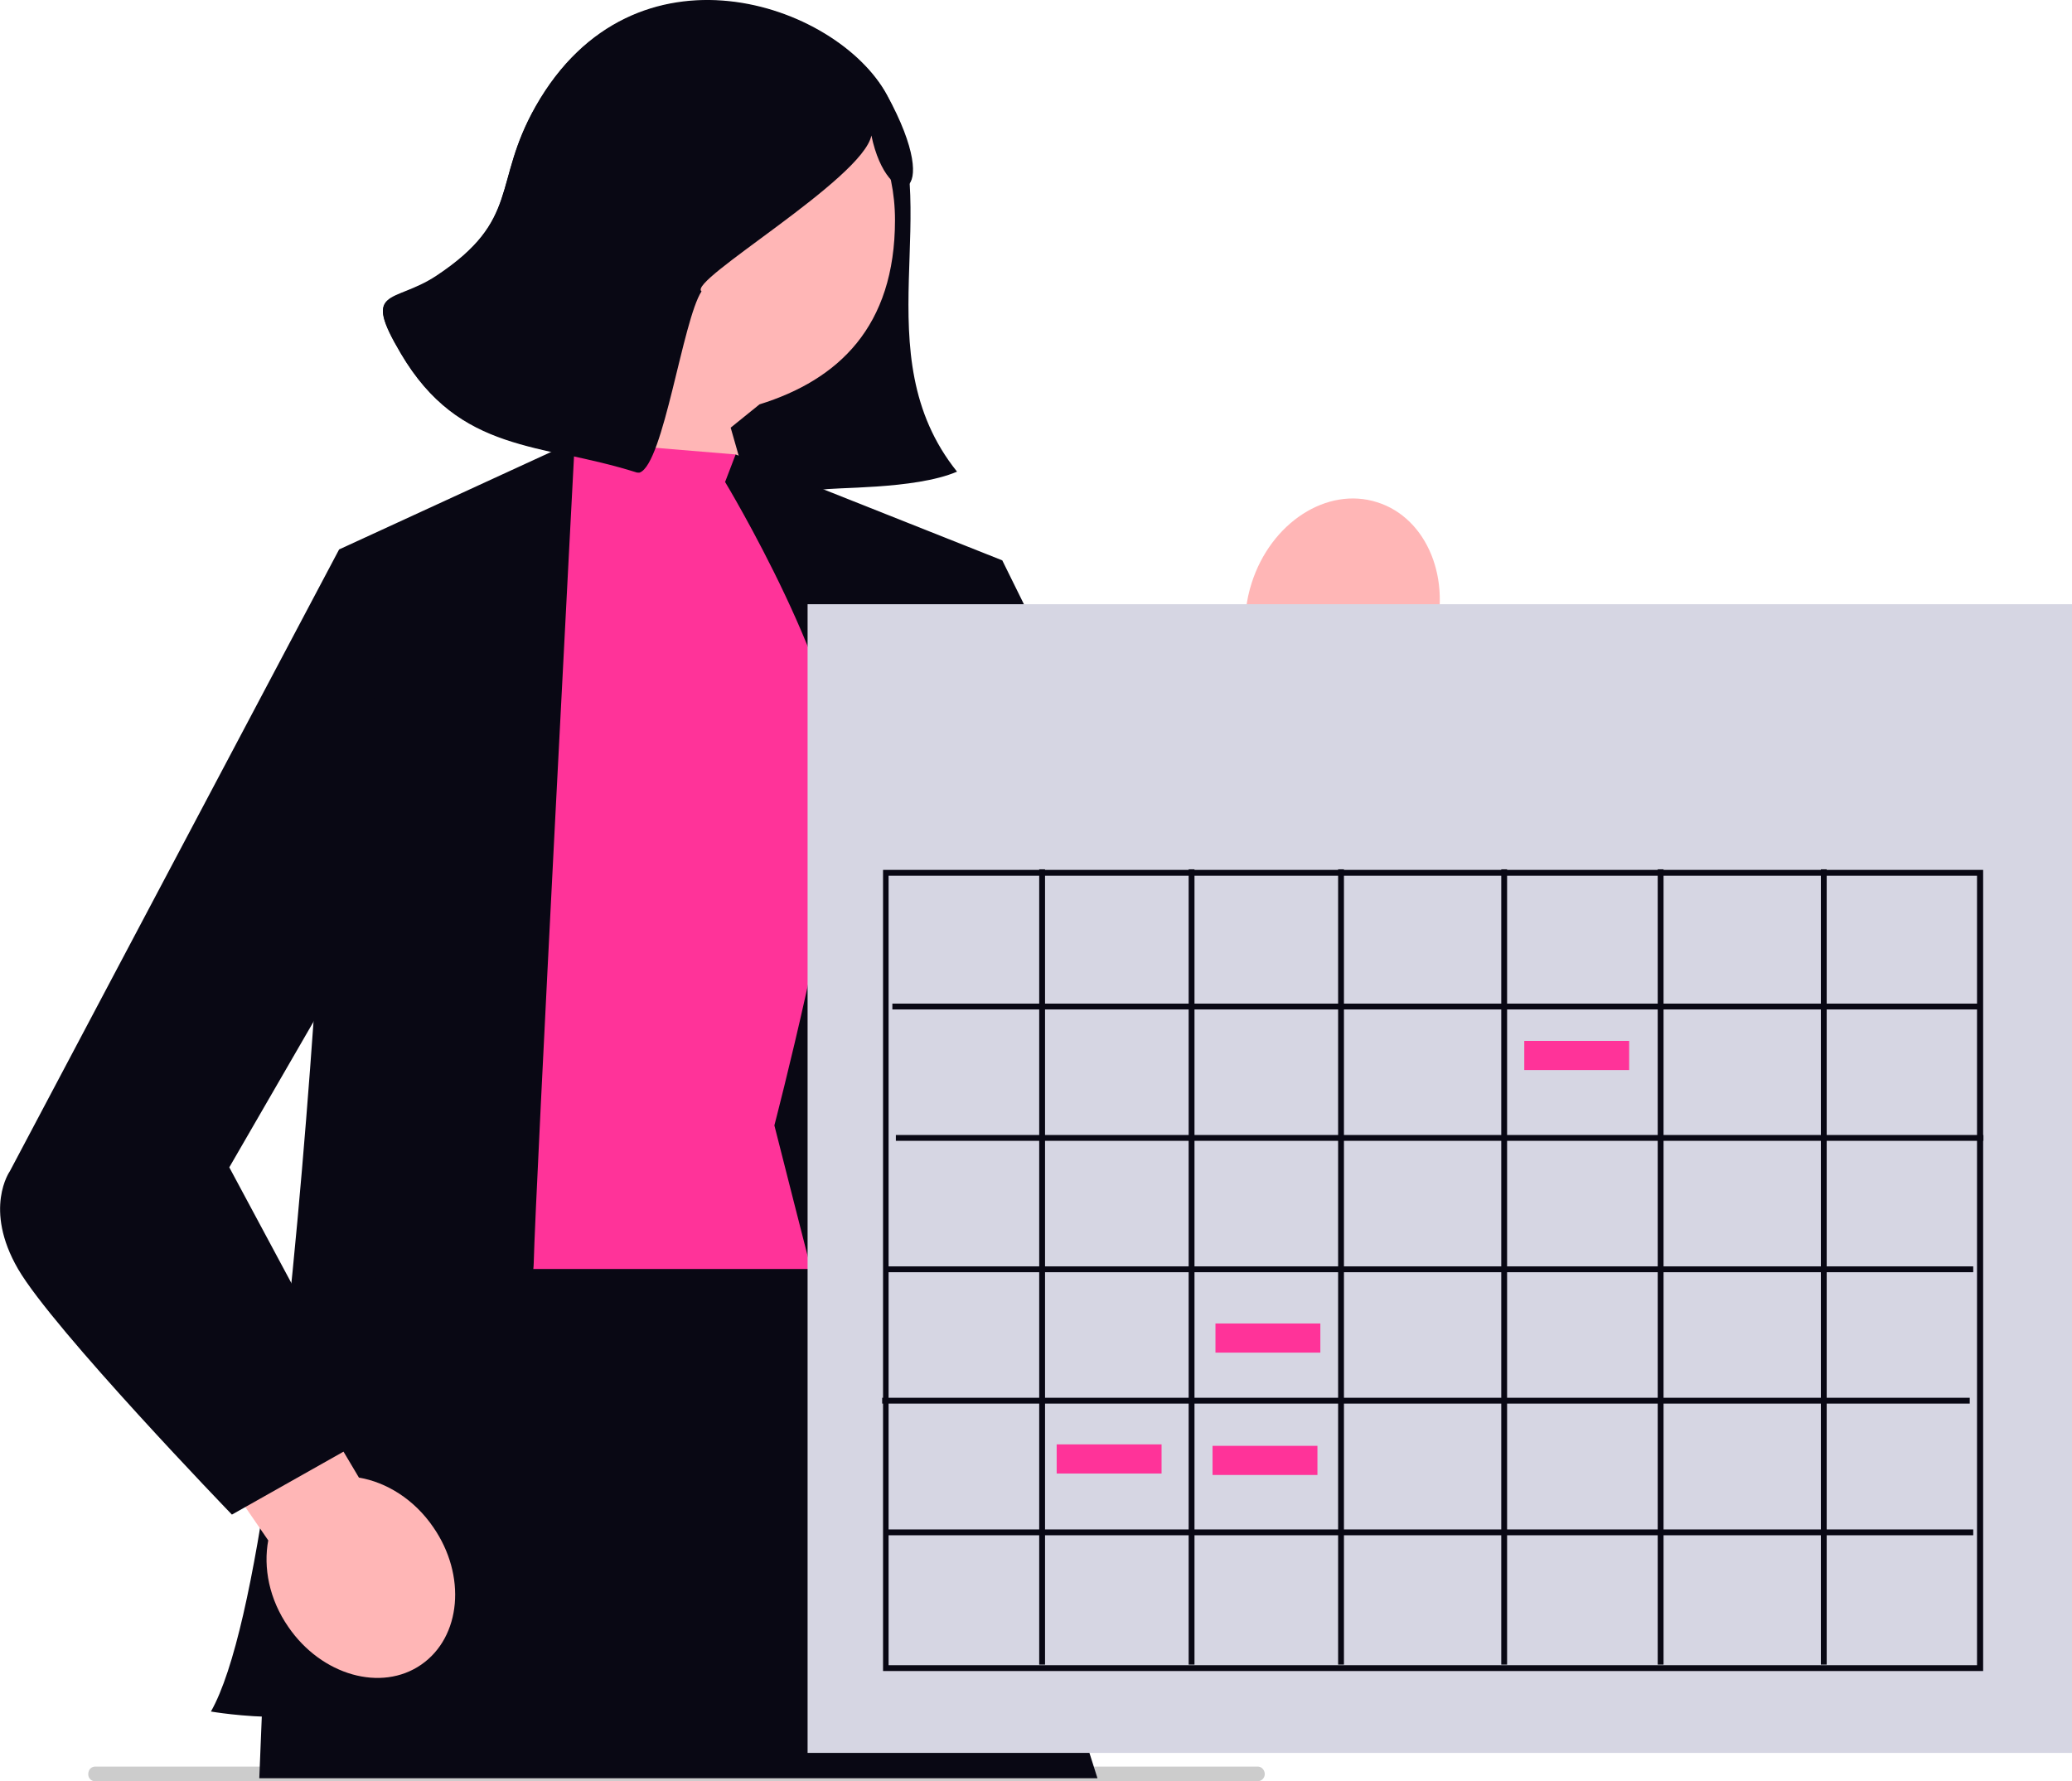
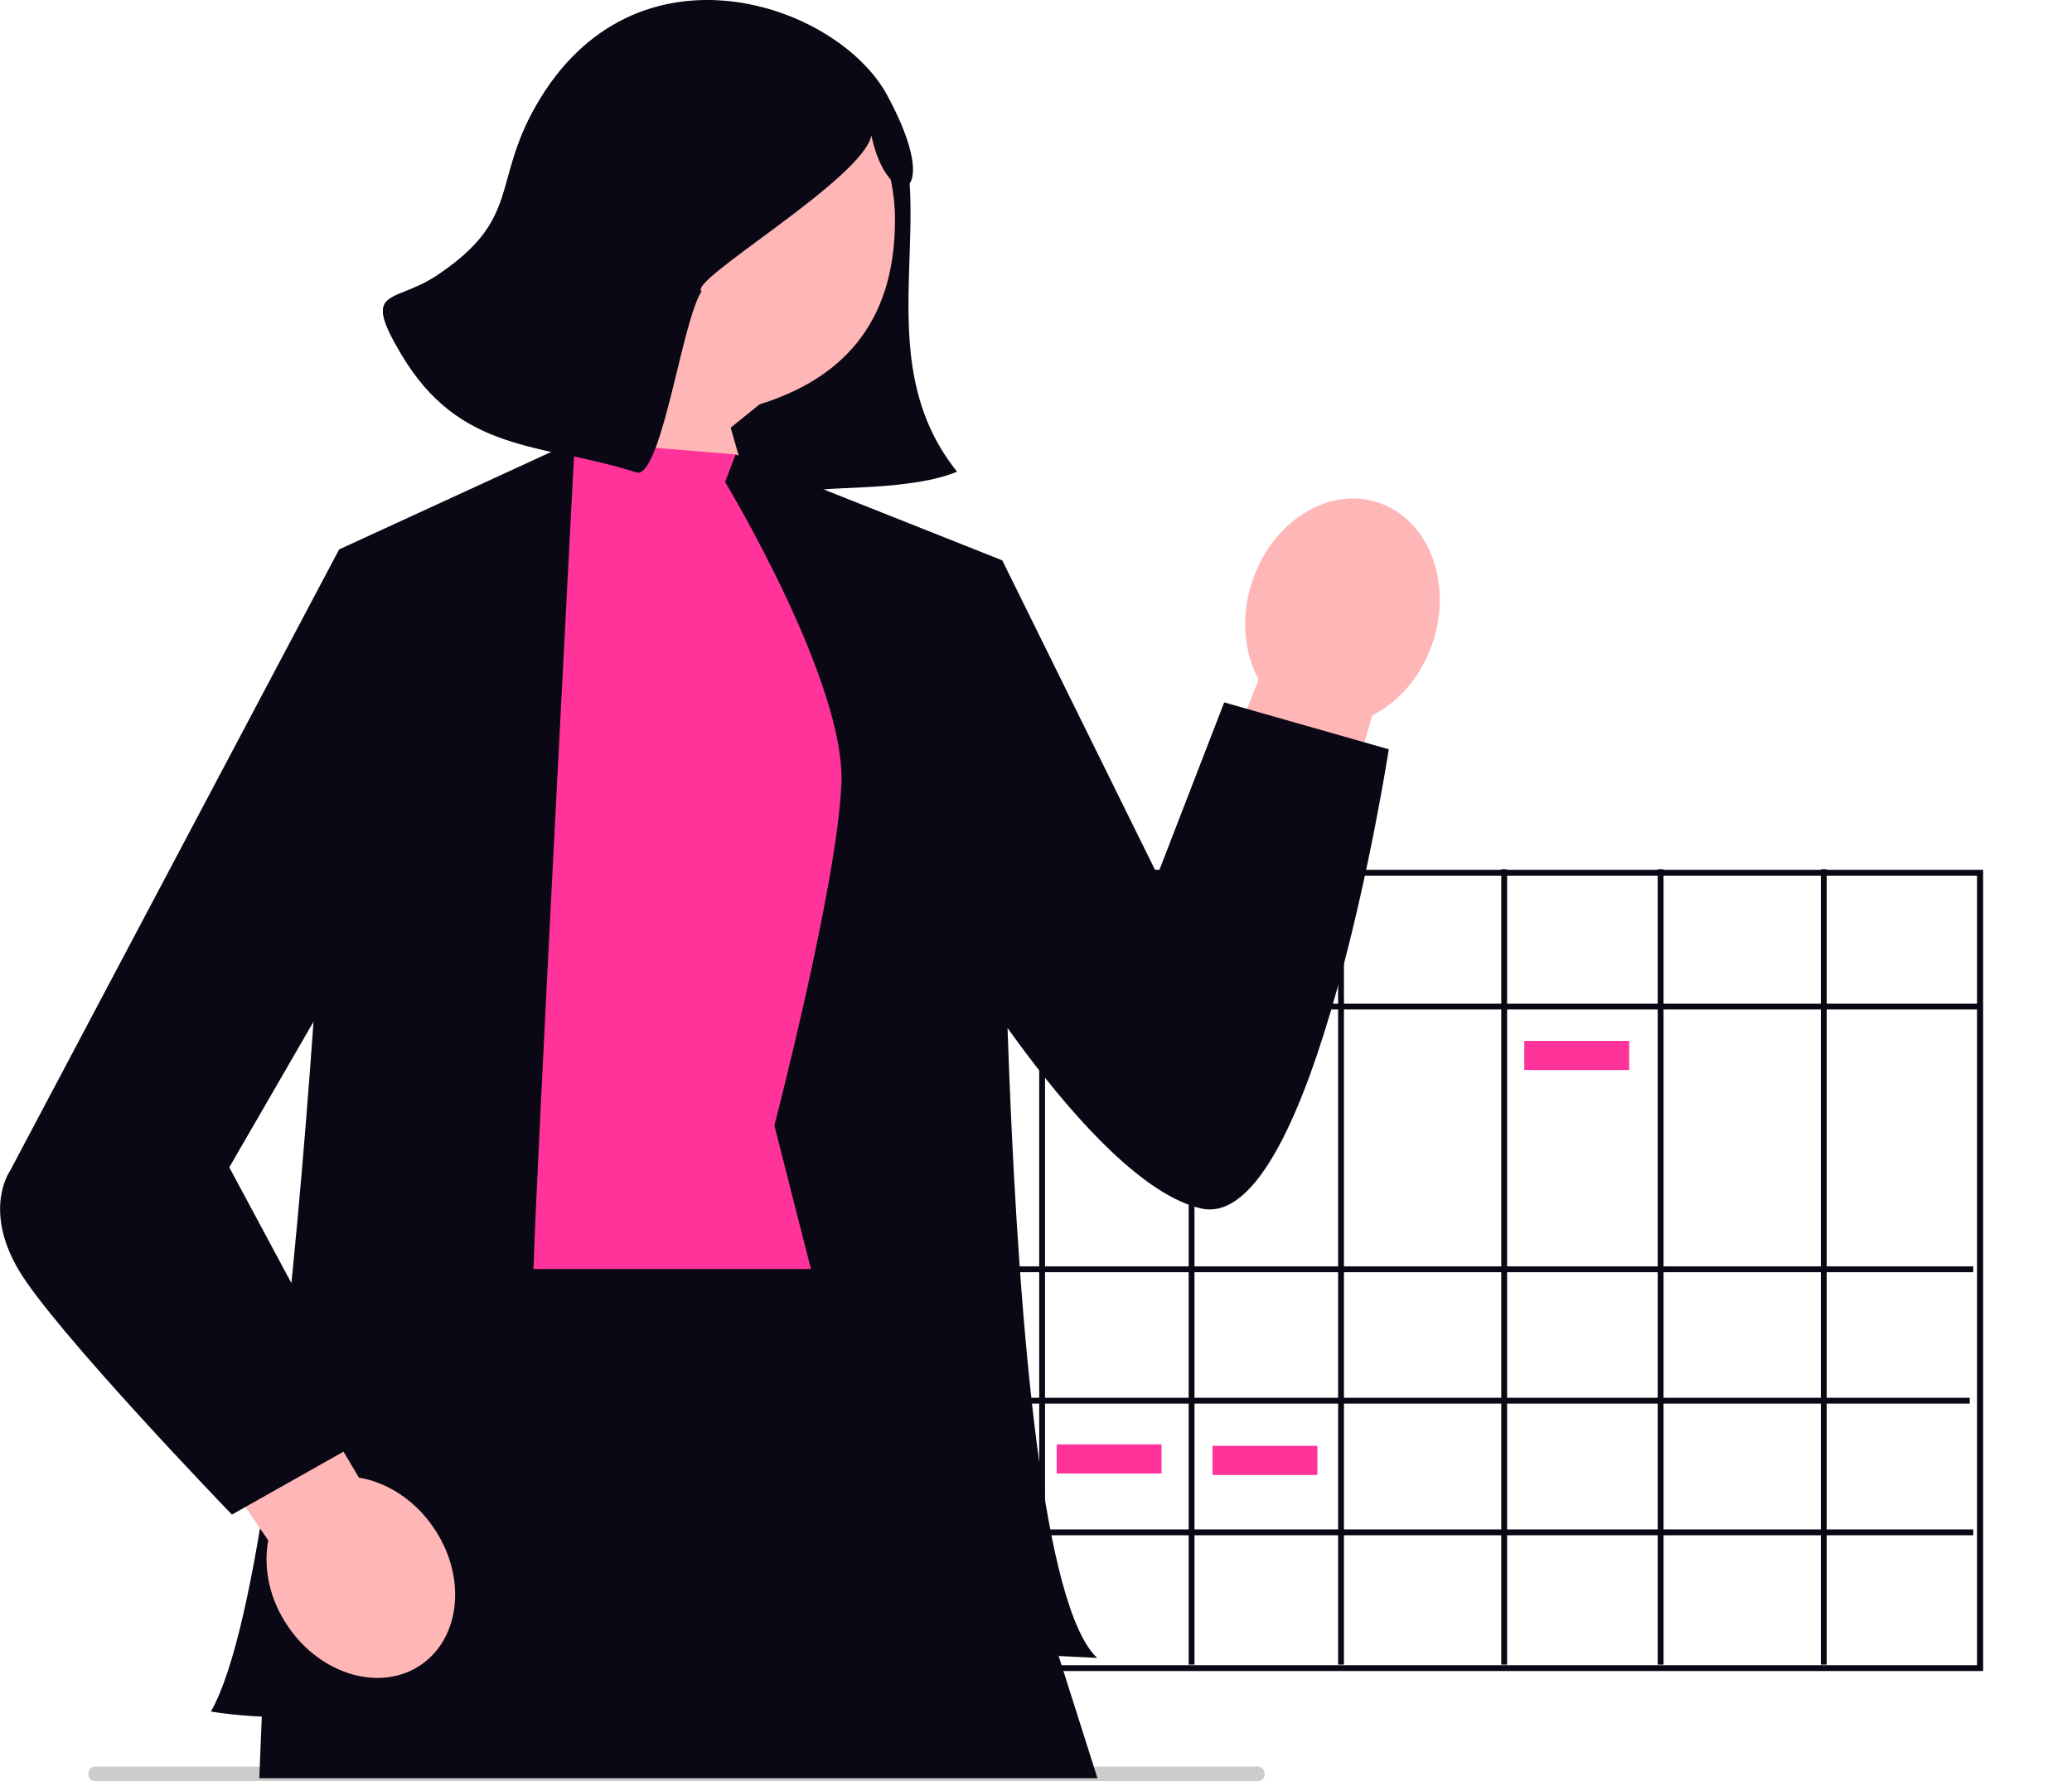
<svg xmlns="http://www.w3.org/2000/svg" id="_レイヤー_1" data-name="レイヤー_1" version="1.1" viewBox="0 0 711.2 611.4">
  <defs>
    <style>
      .st0 {
        fill: #f39;
      }

      .st1 {
        fill: #d6d6e3;
      }

      .st2 {
        fill: #ffb6b6;
      }

      .st3 {
        fill: #ccc;
      }

      .st4 {
        fill: #090814;
      }
    </style>
  </defs>
  <path class="st4" d="M282.2,170c.2.6-.3,1.1-1,1-13.1-5.4-58.7-27.2-59.5-40.2,48.4,20.2,83-57.2,77.4-84.2-3,15-32.2,33.8-45.3,30.9-1.5-.3-18,19.1-13,22.7-6.5,10-13,59.1-21.2,62.2-.3.1-.7,0-1,0-33.1-10.5-60.7-6.6-81-41-13.5-22.8-2.7-16.8,12.1-26.5,29.3-19.4,19.1-31.7,34.2-58.3,33.7-59.3,103.3-35.4,120.5-3.9,20.5,37.4-8.4,88.7,24.1,129.2-14.7,6.3-43.1,5.2-46.8,6.3-1.9.6.5,1.8.5,1.9h0Z" />
  <path class="st2" d="M174.4,75.5c0-36.7,29.7-66.4,66.4-66.4s66.4,29.7,66.4,66.4-19.5,54.9-46.5,63.3l-9.9,8,17.8,62.2-20.7,14.6-65.4-54.5s14.1-18,21.7-38.3c-17.9-11.9-29.7-32.2-29.7-55.3h0Z" />
  <path class="st2" d="M471,245.6l-47.6,165.3-48.1-33.4,56.7-144.2c-4.9-9.2-6.2-21.2-2.4-33.1,6.6-20.8,25.9-33.3,43.1-27.8,17.2,5.4,25.9,26.7,19.3,47.5-3.8,11.9-11.7,21-21,25.7h0Z" />
  <rect class="st0" x="140.7" y="310.8" width="171.6" height="199.8" />
  <path class="st3" d="M431.9,611.4H32.5c-1.3,0-2.3-1.2-2.2-2.5,0-1.3.9-2.4,2.2-2.5h399.4c1.1.1,2,1,2.2,2.2.2,1.4-.8,2.7-2.2,2.8Z" />
  <polygon class="st0" points="198.3 151.5 157.5 244.6 161.6 404.7 299.4 404.7 303.7 234.8 252.5 156 198.3 151.5" />
  <path class="st4" d="M116.4,188.5s-11.9,342.5-44,399c0,0,44.3,7.7,55.6-8.2s54.7-122.3,55.2-145.8,14.1-282.1,14.1-282.1l-80.9,37.2h0Z" />
  <path class="st4" d="M248.9,165.4l3.6-9.4,91.4,36.3s-4.3,342.2,32.7,376.8c0,0-61.8-2.9-63.9-4.4s-46.9-178.4-46.9-178.4c0,0,21.4-82,23-117,1.7-35-40-104-40-104h0Z" />
  <polygon class="st4" points="130.2 435.6 91.3 553.8 89 610.4 376.7 610.4 321.2 435.6 130.2 435.6" />
  <path class="st4" d="M320.8,199l23.2-6.7,53.3,108,22.9-59.2,56.5,16.1s-25.7,166.6-64.5,157.6c-38.8-9-91.4-100.4-91.4-100.4v-115.5h0Z" />
  <path class="st2" d="M92.1,528.8L14.3,415.6l35.8-31.5,73.1,123.1c9.5,1.6,19,7.5,25.5,17,11.5,16.6,9.6,37.7-4.1,47.2-13.7,9.5-34.2,3.7-45.6-12.9-6.6-9.5-8.7-20.4-6.9-29.9h0Z" />
  <path class="st4" d="M130.2,198.1l-13.8-9.5L3.4,402s-9.2,12.9,2.8,33.6c12,20.7,73.4,84.3,73.4,84.3l48.4-27.3-49.3-91.9,46.5-80.4,5.1-122.2h0Z" />
  <path class="st4" d="M299.1,46.5c-3,15-63.4,50-58.3,53.5-6.5,10-13,59.1-21.2,62.2-.3.1-.7,0-1,0-33.1-10.5-60.7-6.6-81-41-13.5-22.8-2.7-16.8,12.1-26.5,29.3-19.4,19.1-31.7,34.2-58.3,33.7-59.3,103.3-35.4,120.5-3.9,20.5,37.4.3,41-5.3,14h0Z" />
-   <rect class="st1" x="277.2" y="207.4" width="434" height="394.3" />
  <path class="st4" d="M680.7,573.6h-377.6v-275h377.6v275ZM305,571.6h373.6v-271h-373.6v271h0Z" />
  <rect class="st4" x="306.3" y="344.5" width="373.3" height="2" />
  <rect class="st4" x="356.7" y="298.4" width="2" height="273" />
  <rect class="st4" x="408" y="298.4" width="2" height="273" />
  <rect class="st4" x="459.3" y="298.4" width="2" height="273" />
  <rect class="st4" x="515.3" y="298.4" width="2" height="273" />
  <rect class="st4" x="569" y="298.4" width="2" height="273" />
  <rect class="st4" x="625" y="298.4" width="2" height="273" />
-   <rect class="st4" x="307.5" y="389.6" width="373.3" height="2" />
  <rect class="st4" x="304" y="434.7" width="373.3" height="2" />
  <rect class="st4" x="302.8" y="479.8" width="373.3" height="2" />
  <rect class="st4" x="304" y="525" width="373.3" height="2" />
  <rect class="st0" x="362.7" y="495.8" width="36" height="10" />
-   <rect class="st0" x="417.2" y="454.3" width="36" height="10" />
  <rect class="st0" x="523.2" y="357.3" width="36" height="10" />
  <rect class="st0" x="416.2" y="496.3" width="36" height="10" />
</svg>